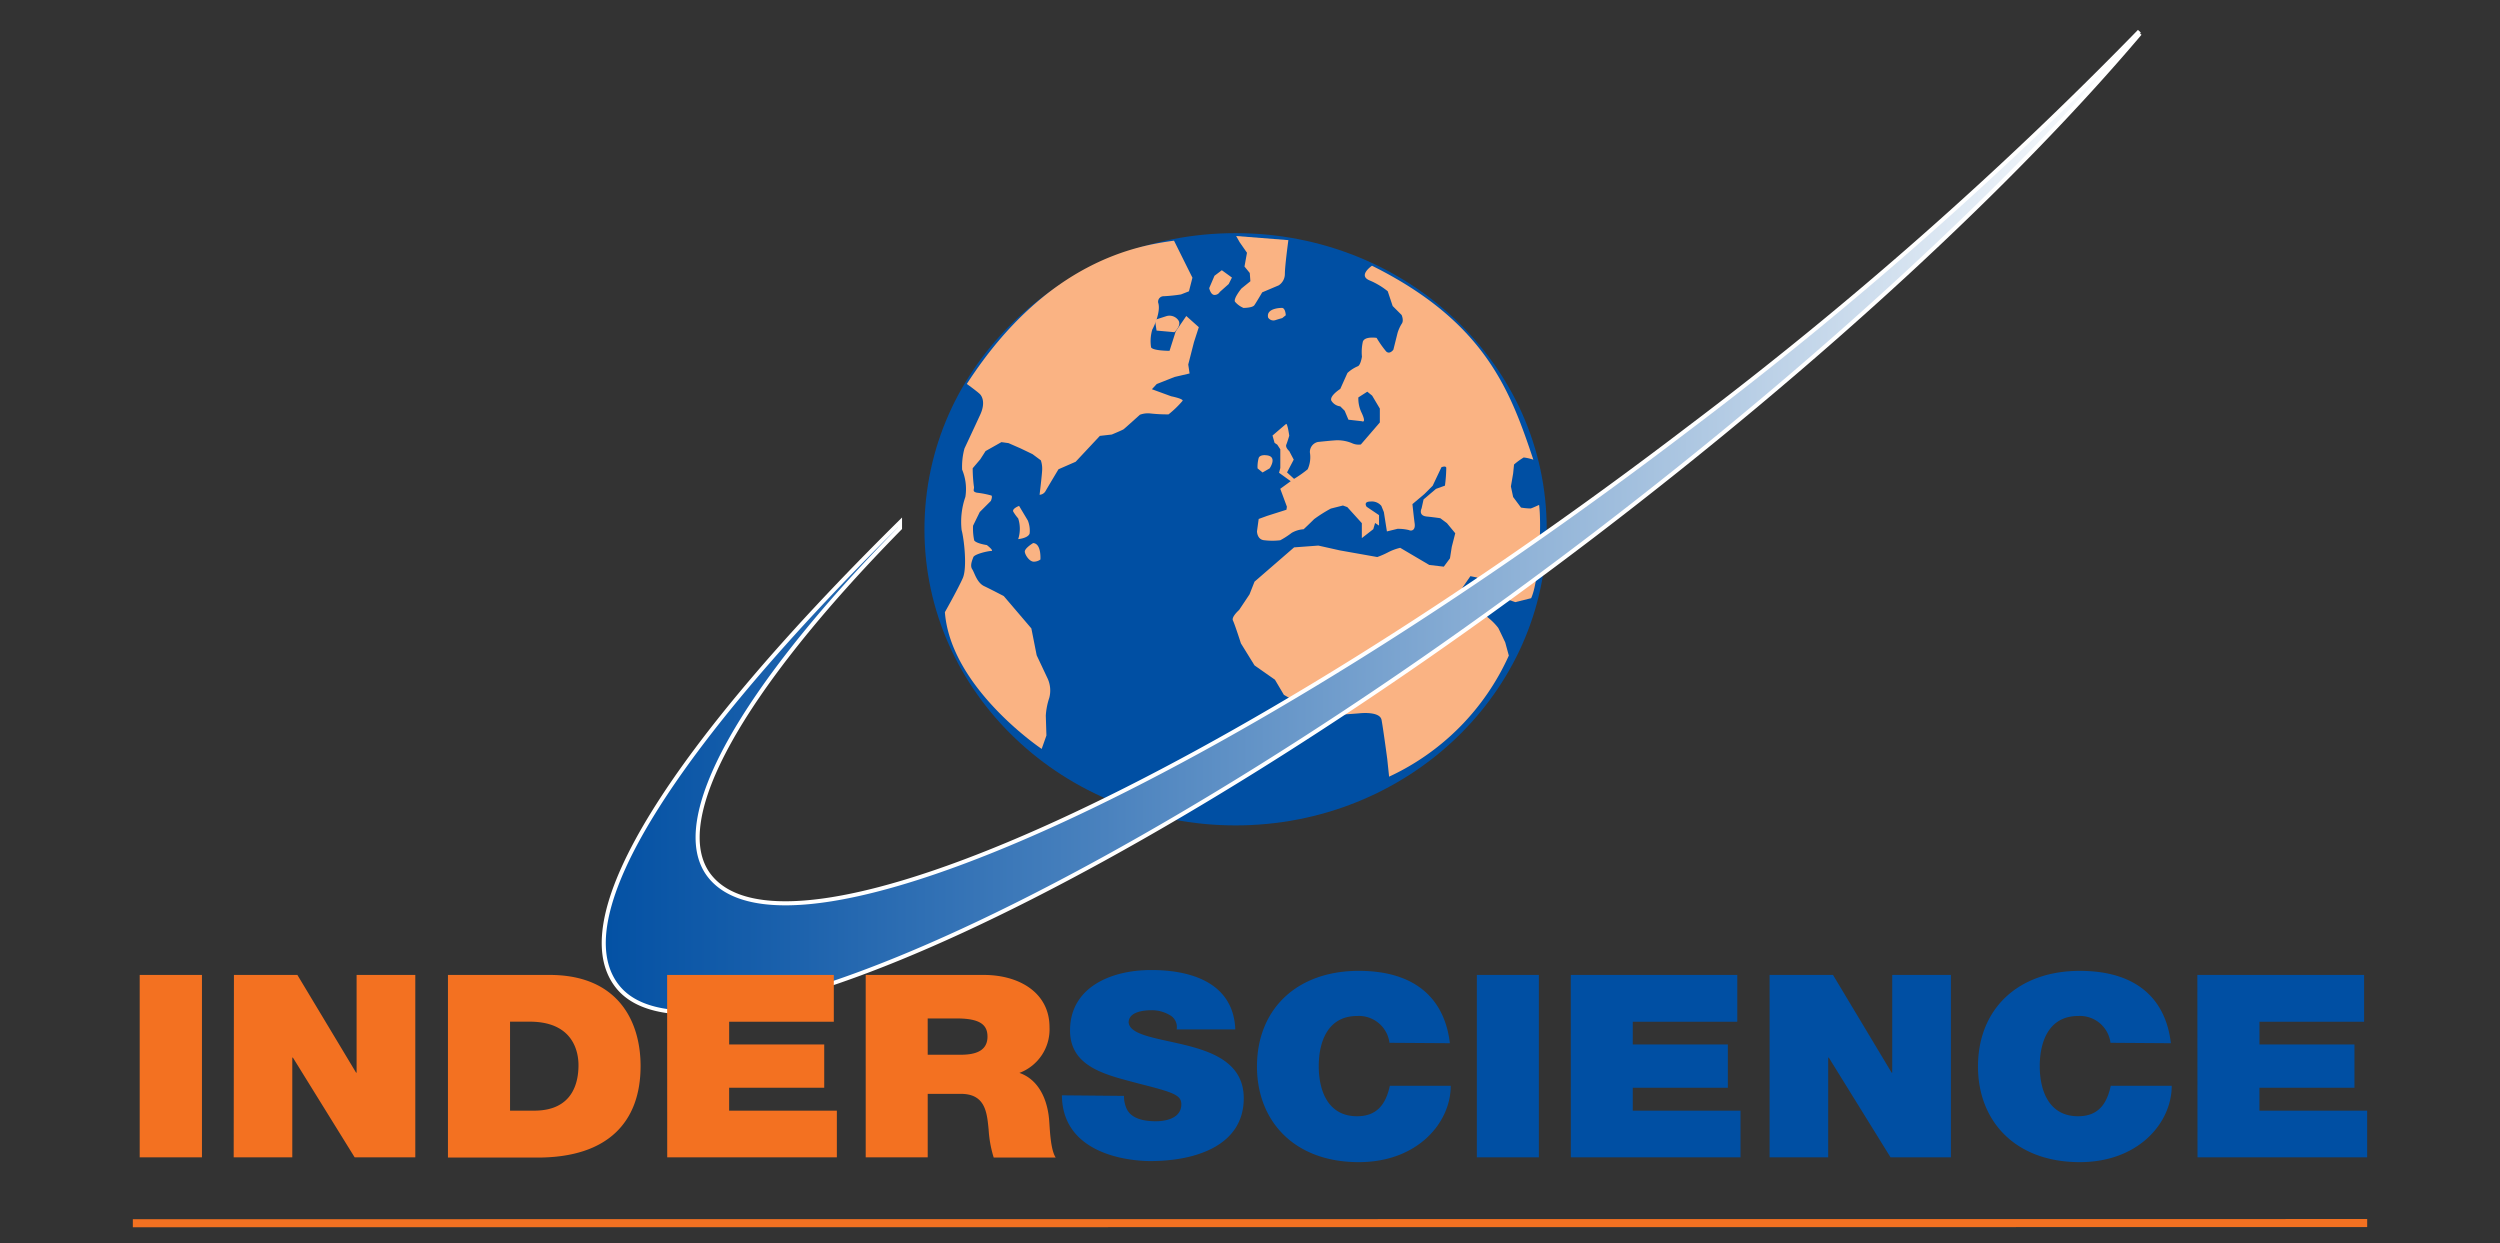
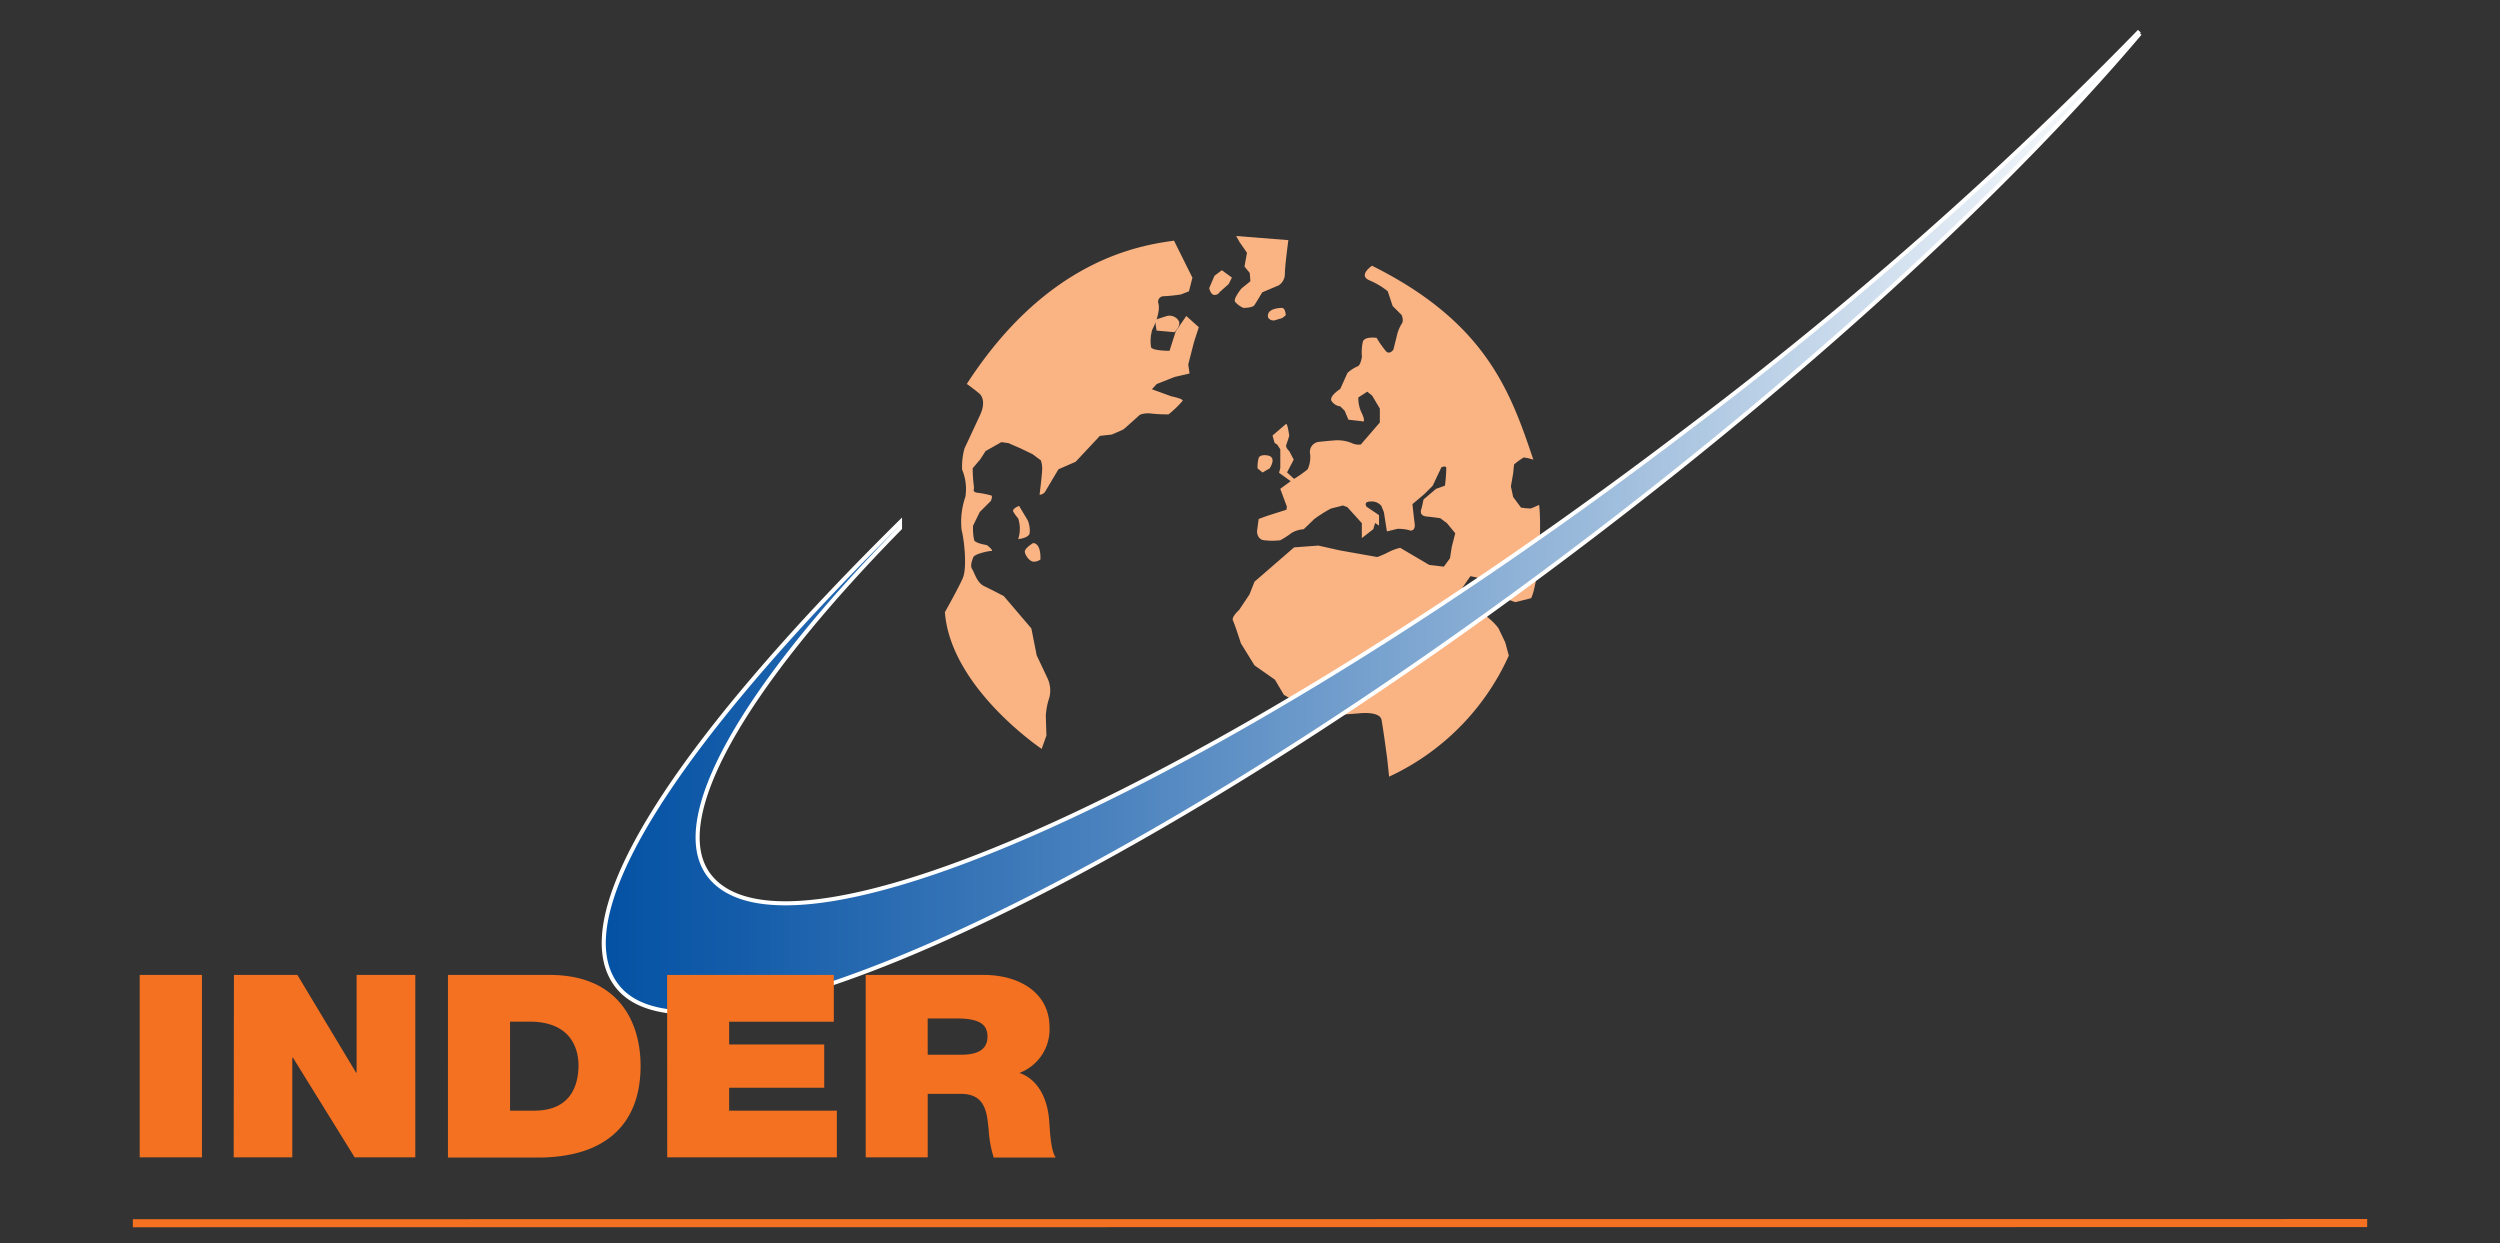
<svg xmlns="http://www.w3.org/2000/svg" width="559" height="278" viewBox="0 0 559 278">
  <rect x="0" y="0" width="559" height="278" fill="#333333" stroke="none" />
  <defs>
    <linearGradient id="linear-gradient" x1="0.002" y1="0.5" x2="1" y2="0.5" gradientUnits="objectBoundingBox">
      <stop offset="0" stop-color="#004fa3" />
      <stop offset="0.11" stop-color="#155daa" />
      <stop offset="0.34" stop-color="#4a82be" />
      <stop offset="0.67" stop-color="#a0bedd" />
      <stop offset="1" stop-color="#fff" />
    </linearGradient>
    <clipPath id="clip-Artboard_1">
      <rect width="559" height="278" />
    </clipPath>
  </defs>
  <g id="Artboard_1" data-name="Artboard – 1" clip-path="url(#clip-Artboard_1)">
-     <rect width="559" height="278" fill="rgba(0,0,0,0)" />
    <g id="inderscience" transform="translate(134.553 6.68)">
-       <path id="Path_4889" data-name="Path 4889" d="M105.819,155.29c38.423,0,69.579-29.654,69.579-66.255S144.262,22.86,105.819,22.86,36.26,52.514,36.26,89.095,67.415,155.29,105.819,155.29Z" transform="translate(35.894 22.591)" fill="#004fa3" />
      <path id="Path_4890" data-name="Path 4890" d="M52.776,68.971l2.7,1.181,2.663,1.281L60,72.816a5.847,5.847,0,0,1,.3,2c0,.881-.581,5.706-.581,5.706a1.642,1.642,0,0,0,1.362-.881c.5-.881,2.863-4.825,2.863-4.825l3.844-1.682L73.2,67.349l2.663-.3s2.363-.981,2.643-1.181,3.644-3.244,3.644-3.244a5.106,5.106,0,0,1,2.4-.28,35.517,35.517,0,0,0,4,.2A22.248,22.248,0,0,0,91.72,59.48c0-.481-2.563-.981-2.563-.981l-4.325-1.582,1.081-1.161,4-1.582,3.344-.781-.3-2,1.281-5.006,1.081-3.344-2.8-2.5-2.363,3.444-1.382,4.345s-3.724,0-4.125-.781a9.01,9.01,0,0,1,.28-4c.22-.32,2-4,1.3-6.007a1.241,1.241,0,0,1,1.281-1.422,35.3,35.3,0,0,0,3.824-.4l1.782-.7.781-3.043-1.181-2.363L89.778,23.7c-7.789,1.081-28.352,4.245-46.332,32.036.4.28,2.363,1.722,2.9,2.243s1.3,2,.12,4.585-3.544,7.609-3.544,7.609A15.458,15.458,0,0,0,42.4,74.9,11.253,11.253,0,0,1,43.125,81a16.94,16.94,0,0,0-.841,7.408c.521,1.842,1.3,8.389.26,10.752s-4,7.609-4,7.609c1.3,16.939,21.644,30.575,21.644,30.575l1.061-3-.14-4.425a15.177,15.177,0,0,1,.781-4,6.467,6.467,0,0,0-.32-4.2l-2.5-5.306L57.882,110.4l-6.167-7.228s-2.743-1.442-4.385-2.223-2.162-3.023-2.683-3.8,0-2,.26-2.683,3.264-1.382,4-1.382-.981-1.321-.981-1.321-2.363-.34-2.823-1.041a12.735,12.735,0,0,1-.26-3.284l1.5-3.063,2.483-2.483s.4-.921.14-1.2a20.8,20.8,0,0,0-3.284-.641c-1.181-.28-.461-.761-.661-1.462a33.365,33.365,0,0,1-.26-4l1.7-2,1.181-1.842,3.544-2Zm57.465,2.7s-1.181-.14-1.522.581a7.469,7.469,0,0,0-.26,2.363l1.121.921,1.582-.921S113.124,71.794,110.241,71.674Zm1.562-4.4.461,1.642.6.4.681,1.041v4.185l-.28,1.061,8.83,6.387-7.048-6.467,1.5-2.863-1-1.9s-.921-.8-.661-1.442.661-2,.661-2-.4-2.883-.721-2.623-3.023,2.583-3.023,2.583Z" transform="translate(38.179 23.433)" fill="#fab383" />
      <path id="Path_4891" data-name="Path 4891" d="M126.412,29.828s-3.2,2.142-.581,3.264a16.678,16.678,0,0,1,4.1,2.443l1.1,3.3,2,2s.581,1.281,0,2a8.771,8.771,0,0,0-.9,2l-.941,3.764s-.821,1.161-1.622.38a22.75,22.75,0,0,1-2.122-3.023s-2.683-.42-3.083.861a10.652,10.652,0,0,0-.2,3.344s-.3,2-.981,2.162a8.009,8.009,0,0,0-2.263,1.482l-1.6,3.564s-2.443,1.542-2,2.623a2.7,2.7,0,0,0,2,1.281l.981.981.841,2,3,.34s1.081.581,0-1.782a7.269,7.269,0,0,1-.781-3.544l2-1.281,1.081.881,1.722,2.9v3.1l-4.245,4.926a3.524,3.524,0,0,1-2-.3,8.39,8.39,0,0,0-3.284-.641c-.8,0-4.325.38-4.325.38a2.283,2.283,0,0,0-1.782,2.363,6.488,6.488,0,0,1-.5,3.744,26.706,26.706,0,0,1-3.244,2.263l-2.883,2.1,1.482,4-.1.681-4.345,1.382-1.862.681-.38,2.763s0,1.882,1.662,2a14.855,14.855,0,0,0,3.544,0,18.639,18.639,0,0,0,2.563-1.662,6.147,6.147,0,0,1,2.663-.8s1.662-1.562,2.343-2.263a31.578,31.578,0,0,1,3.744-2.363l2.7-.681.981.36,3.244,3.584v3.344l2.563-2,.4-1.382.881.581V85.591l-2.763-1.862s-.881-1.181.9-1.181a2.743,2.743,0,0,1,2.383.981l.561,1.382.681,4.325,2.363-.581a10.011,10.011,0,0,1,2.563.28c.6.3,1.482,0,1.281-1.462s-.5-4.345-.5-4.345l2.663-2.243,1.862-1.862,1.962-4.145s.961-.4,1.081.12a33.56,33.56,0,0,1-.3,4l-2,.721-1.181,1-1.6,1.362-.44,2s-.821,1.622,1.141,1.822,3.043.38,3.043.38l1.482,1.1,1.862,2.263-.781,3.043-.4,2.563-1.382,1.862-3.244-.38L132.719,92.9a11.571,11.571,0,0,0-2.663.981,19.459,19.459,0,0,1-2.463,1.081l-8.349-1.482L114.418,92.4l-5.426.4-8.85,7.669-1.121,2.843L96.7,106.795s-1.782,1.562-1.382,2.363,1.782,5.106,1.782,5.106l3.043,4.926,4.565,3.2,2,3.384,6.007,3.444a7.829,7.829,0,0,0,3.244,1.181c1.382,0,7.488-.481,7.488-.481s4.725-.6,5.106,1.482,1.261,8.67,1.261,8.67l.421,4a54.5,54.5,0,0,0,26.77-27.071l-.8-2.943s-1.261-2.663-1.562-3.244a13.135,13.135,0,0,0-2.363-2.363,33.179,33.179,0,0,1-2-2.963l-2.363-2-1.281-1.682,1.782-2.563,1.482.3,3.644,3.144,2.723,1.6,2.182.761,3.544-.881c1.782-3.824,2.363-16.439,1.782-20.864,0,0-1.482.7-1.882.8a13.5,13.5,0,0,1-2.162-.2l-1.762-2.363-.5-2.363.5-2.9.2-2A15.24,15.24,0,0,1,160.33,72.7a10.01,10.01,0,0,1,2.162.5C157.407,58.079,151.96,42.542,126.412,29.828Zm-20.263,9.431s-3.484,0-2.963,2.162a1.4,1.4,0,0,0,1.582.581c.981-.32,1.562-.461,1.562-.461l.8-.641s-.06-1.782-.981-1.642ZM69.207,37.9l.08,1.241.621,1.622.18,2.122,1.161.821,2.223-.721,1.181-1.422-1.7-2.5-.36-1.6-3.384.44Zm8.67,4.025.36,2.4,4,.36s1.762-1.6.8-2.763a2.423,2.423,0,0,0-2.683-.8ZM92.834,30.829,91.192,32.07,90.01,34.833s.32,1.522,1.181,1.522a1.342,1.342,0,0,0,1.181-.661l2-1.782.721-1.442Zm3.2-7.649.781,1.382,1.642,2.363L97.9,30.008l1.181,1.442.14,1.842-2,1.622s-1.842,2.243-1.442,2.963a5.067,5.067,0,0,0,1.9,1.382s2,0,2.423-.6,1.762-2.883,1.762-2.883l3.684-1.562a3.044,3.044,0,0,0,1.382-2.563c0-1.782.781-7.549.781-7.549ZM47.5,83.528s-1.682.621-1.281,1.321A10.752,10.752,0,0,0,47.3,86.331a7.509,7.509,0,0,1,0,4.625s2.263-.2,2.563-1.281a6.147,6.147,0,0,0-.4-2.863Zm3.144,8.309s-2,1.181-1.862,2S49.865,96,50.786,96a2.563,2.563,0,0,0,1.482-.481S52.528,91.938,50.646,91.838Z" transform="translate(45.815 22.912)" fill="#fab383" />
      <path id="Path_4892" data-name="Path 4892" d="M343.941.8c-28.032,33.137-70.82,72.962-121.8,111.927C118.907,191.536,20.976,236.767,3.376,213.721-8.457,198.264,16.15,160.1,66.688,110.124v1.3c-35.4,36.041-52.059,65.354-42.668,77.648C42.04,212.54,140.151,167.649,243.367,88.84A881.362,881.362,0,0,0,343.821.32" transform="translate(0)" stroke="#fff" stroke-width="0.91" fill="url(#linear-gradient)" />
    </g>
    <path id="Path_5052" data-name="Path 5052" d="M95.85,83.277l499.6-.037" transform="translate(-66.149 190.234)" fill="none" stroke="#f37121" stroke-width="1.8" />
    <path id="Path_5053" data-name="Path 5053" d="M96.66,54h13.921V94.778H96.66Zm21.072,0h14.187l13.125,21.849h.114V54h13.125V94.778H144.721l-13.808-22.3h-.133v22.3H117.675Zm47.853,0h22.76c15.021,0,20.313,10.071,20.313,20.37,0,12.518-7.321,20.465-23.025,20.465H165.584Zm13.884,30.346h5.405c8.649,0,9.9-6.335,9.9-10.166,0-2.579-.872-9.73-10.906-9.73h-4.4ZM214.594,54h37.269V64.47h-23.4v5.083H249.72v9.673H228.458v5.121h24.087V94.778H214.613Zm44.4,0h26.42c7.871,0,14.68,3.945,14.68,11.683a10.394,10.394,0,0,1-6.733,10.223c3.793,1.309,6.107,5.083,6.619,10.185.19,1.9.247,6.847,1.5,8.744H287.615a26.555,26.555,0,0,1-1.138-6.3c-.379-3.888-.759-7.947-6.24-7.947h-7.378V94.778H258.995Zm13.865,17.847H280.1c2.6,0,6.126-.4,6.126-4.059,0-2.579-1.574-4.059-6.885-4.059h-6.487Z" transform="translate(-65.423 163.996)" fill="#f37121" />
-     <path id="Path_5054" data-name="Path 5054" d="M219.264,81.566a6.752,6.752,0,0,0,.512,2.693c1.005,2.466,4.04,2.978,6.619,2.978,2.257,0,5.69-.683,5.69-3.793,0-2.124-1.9-2.693-9.711-4.685-7.112-1.9-15.173-3.6-15.173-11.835,0-9.483,8.9-13.5,18.151-13.5,9.787,0,18.416,3.376,18.8,13.277H231.042a3.035,3.035,0,0,0-1.65-3.262,7.8,7.8,0,0,0-4.1-1.024c-1.9,0-4.988.455-4.988,2.731.266,2.921,6.7,3.547,13.068,5.159s12.67,4.286,12.67,11.778c0,10.621-10.792,14.054-20.863,14.054-5.121,0-19.687-1.65-19.8-14.7Zm59.365-11.873a6.9,6.9,0,0,0-7.245-5.993c-6.506,0-8.573,5.69-8.573,11.209s2.067,11.209,8.573,11.209c4.666,0,6.487-2.978,7.321-6.809h13.618c0,8.231-7.378,17.07-20.56,17.07C257.2,96.379,249,87.067,249,75c0-12.878,8.952-21.394,22.76-21.394,12.347,0,19.156,5.955,20.37,16.178ZM298.164,54.52h13.865V95.3H298.164Zm21,0h37.231V64.99H333.025v5.083h21.262v9.673H333.025v5.121h24.088V95.3H319.179Zm44.458,0H377.8l13.106,21.849h.133V54.52h13.125V95.3h-13.5l-13.808-22.3h-.133V95.3H363.618Zm76.227,15.173A6.9,6.9,0,0,0,432.6,63.7c-6.505,0-8.573,5.69-8.573,11.209s2.067,11.209,8.573,11.209c4.666,0,6.487-2.978,7.3-6.809h13.637c0,8.231-7.378,17.07-20.56,17.07-14.566,0-22.76-9.313-22.76-21.375,0-12.878,8.952-21.394,22.76-21.394,12.347,0,19.175,5.955,20.37,16.178ZM459.266,54.52h37.288V64.99h-23.4v5.083h21.243v9.673H473.15v5.121h24.088V95.3H459.3Z" transform="translate(32.061 163.476)" fill="#004fa3" />
  </g>
</svg>